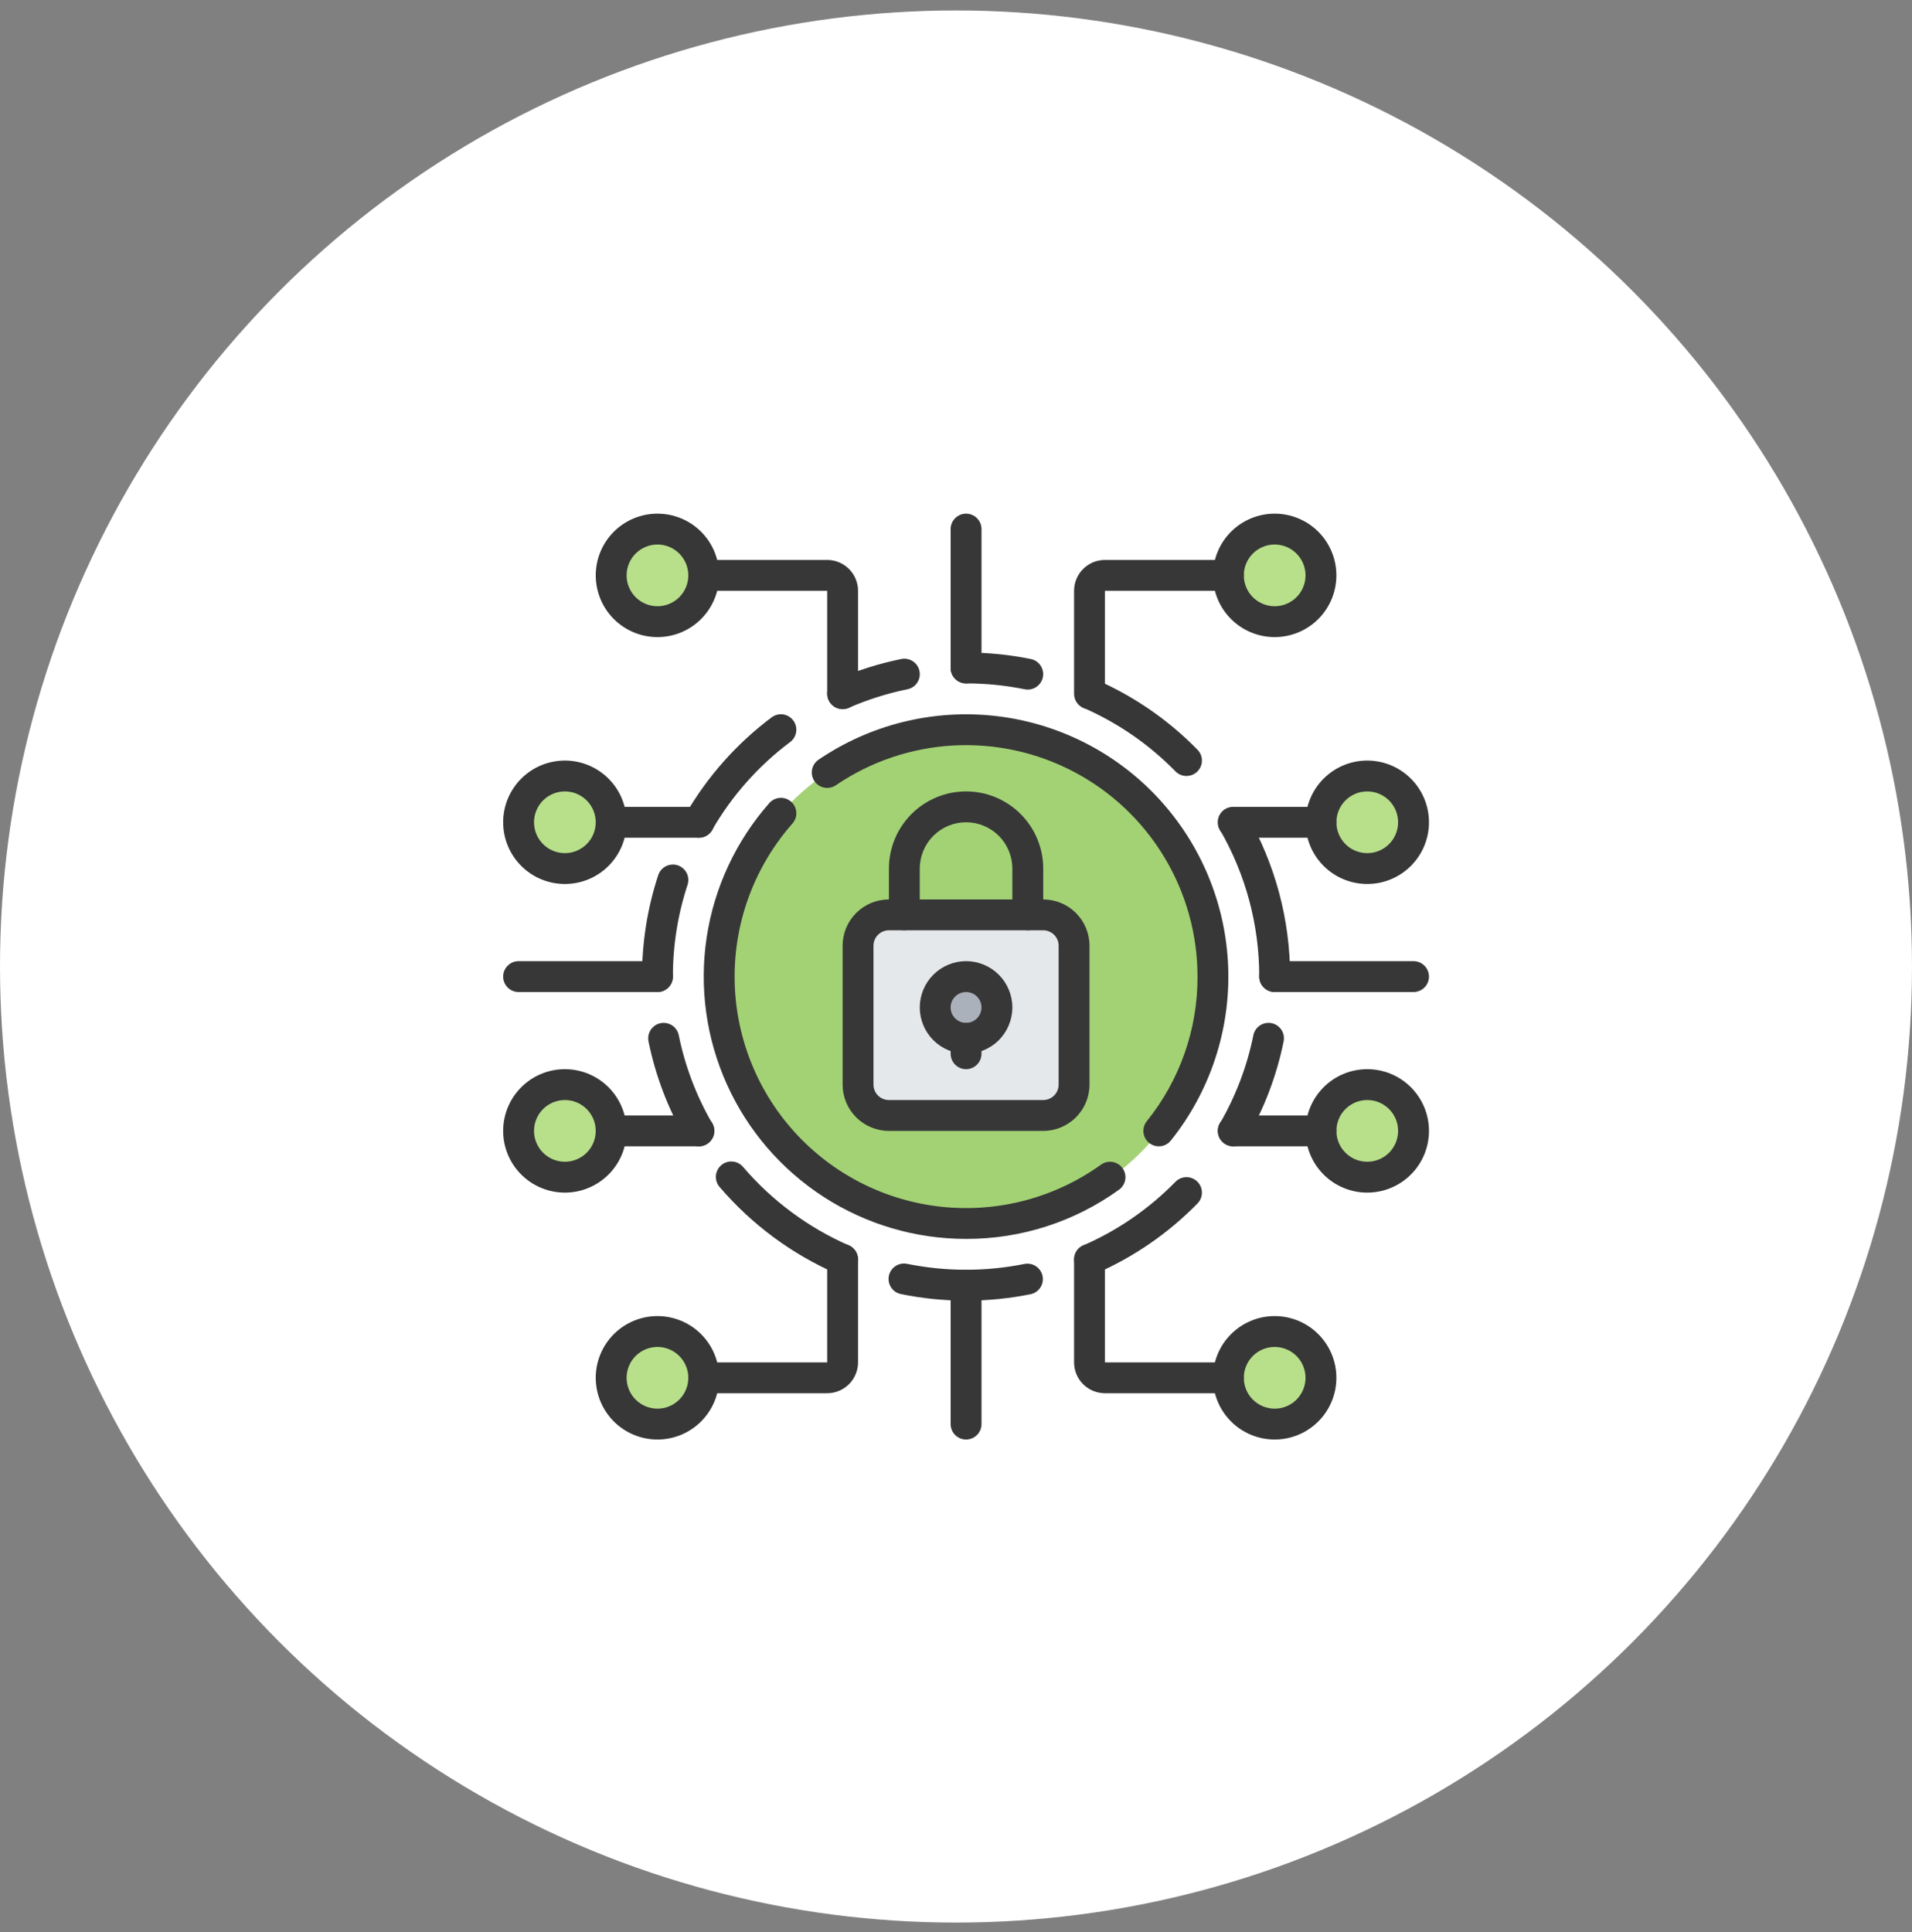
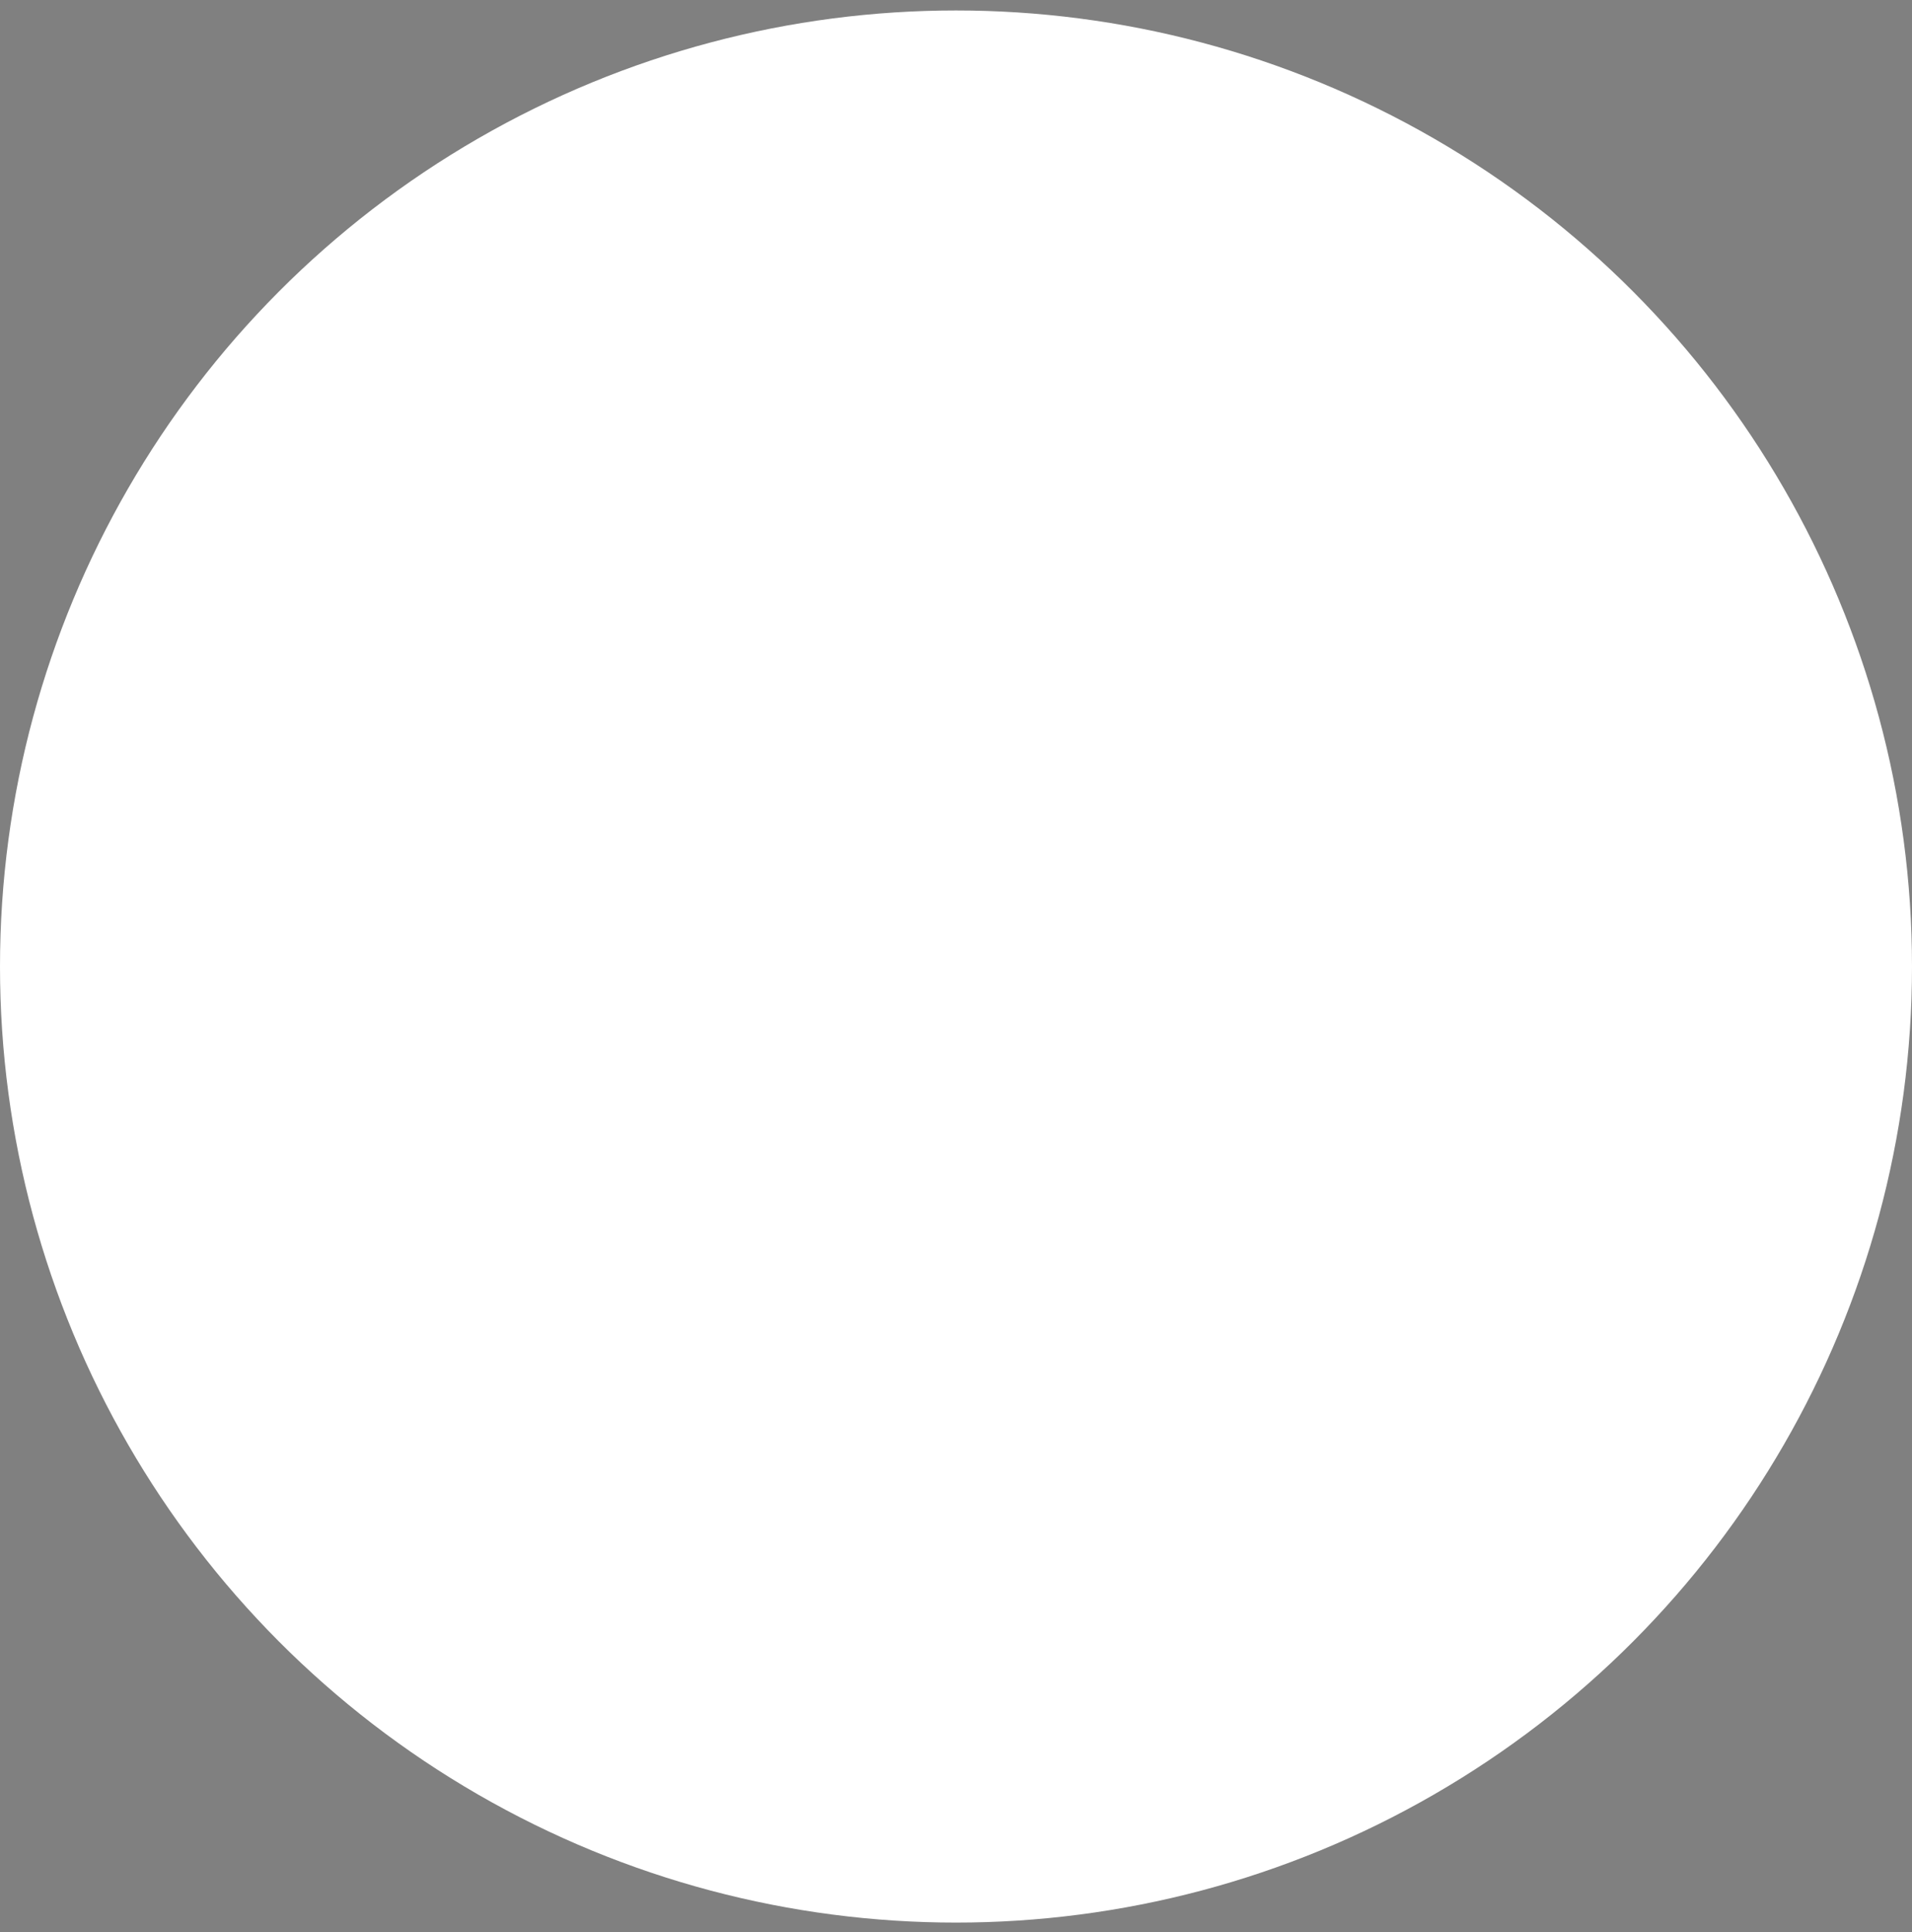
<svg xmlns="http://www.w3.org/2000/svg" width="95" height="96" viewBox="0 0 95 96" fill="none">
  <rect x="0" y="0" width="95" height="96" fill="#808080" stroke="none" />
  <circle cx="47.5" cy="48.02" r="47.5" fill="white" />
  <g clip-path="url(#clip0_46_1146)">
-     <path d="M60.267 48.52C60.305 55.295 54.844 60.817 48.069 60.856C41.295 60.894 35.772 55.434 35.733 48.659V48.52C35.733 48.381 35.733 48.234 35.742 48.094C35.843 45.182 36.979 42.4 38.945 40.248C40.911 38.097 43.579 36.715 46.471 36.352C46.978 36.286 47.489 36.253 48 36.253H48.131C54.855 36.325 60.267 41.796 60.267 48.52Z" fill="#A3D274" />
    <path d="M51.834 45.453H44.167C43.32 45.453 42.634 46.14 42.634 46.987V53.887C42.634 54.733 43.32 55.42 44.167 55.42H51.834C52.681 55.42 53.367 54.733 53.367 53.887V46.987C53.367 46.14 52.681 45.453 51.834 45.453Z" fill="#E5E8EB" />
    <path d="M48 51.587C48.847 51.587 49.533 50.9 49.533 50.053C49.533 49.206 48.847 48.52 48 48.52C47.153 48.52 46.467 49.206 46.467 50.053C46.467 50.9 47.153 51.587 48 51.587Z" fill="#ABB1BB" />
    <path d="M34.967 28.587C34.967 28.843 34.923 29.097 34.837 29.338C34.699 29.737 34.453 30.091 34.127 30.36C33.802 30.629 33.408 30.803 32.99 30.863C32.572 30.923 32.145 30.867 31.756 30.701C31.368 30.534 31.033 30.264 30.788 29.919C30.543 29.575 30.398 29.17 30.368 28.749C30.339 28.327 30.426 27.905 30.62 27.53C30.814 27.155 31.108 26.84 31.469 26.621C31.83 26.402 32.244 26.286 32.667 26.287C33.145 26.285 33.612 26.433 34.001 26.711C34.391 26.989 34.683 27.382 34.837 27.835C34.923 28.076 34.967 28.331 34.967 28.587ZM65.633 28.587C65.631 29.129 65.437 29.652 65.086 30.065C64.735 30.478 64.249 30.753 63.715 30.843C63.181 30.933 62.632 30.831 62.165 30.556C61.698 30.28 61.344 29.849 61.164 29.338C60.99 28.852 60.99 28.321 61.164 27.835C61.344 27.324 61.698 26.893 62.165 26.618C62.632 26.342 63.181 26.241 63.715 26.33C64.249 26.42 64.735 26.696 65.086 27.109C65.437 27.521 65.631 28.045 65.633 28.587ZM34.967 68.453C34.967 68.709 34.923 68.964 34.837 69.205C34.659 69.719 34.305 70.153 33.837 70.431C33.369 70.709 32.818 70.812 32.282 70.722C31.745 70.632 31.258 70.354 30.907 69.939C30.555 69.524 30.363 68.997 30.363 68.453C30.363 67.909 30.555 67.383 30.907 66.968C31.258 66.552 31.745 66.275 32.282 66.185C32.818 66.095 33.369 66.198 33.837 66.476C34.305 66.753 34.659 67.188 34.837 67.702C34.923 67.943 34.967 68.197 34.967 68.453ZM65.633 68.453C65.631 68.995 65.437 69.519 65.086 69.931C64.735 70.344 64.249 70.62 63.715 70.71C63.181 70.799 62.632 70.698 62.165 70.422C61.698 70.147 61.344 69.716 61.164 69.205C60.99 68.719 60.99 68.188 61.164 67.702C61.344 67.191 61.698 66.76 62.165 66.484C62.632 66.209 63.181 66.107 63.715 66.197C64.249 66.287 64.735 66.562 65.086 66.975C65.437 67.388 65.631 67.912 65.633 68.453ZM30.367 56.187C30.367 56.443 30.323 56.697 30.236 56.938C30.059 57.452 29.705 57.887 29.237 58.164C28.769 58.442 28.218 58.545 27.682 58.455C27.145 58.365 26.658 58.087 26.307 57.672C25.956 57.257 25.763 56.731 25.763 56.187C25.763 55.643 25.956 55.116 26.307 54.701C26.658 54.286 27.145 54.009 27.682 53.919C28.218 53.828 28.769 53.931 29.237 54.209C29.705 54.487 30.059 54.921 30.236 55.435C30.323 55.676 30.367 55.931 30.367 56.187ZM30.367 40.853C30.367 41.109 30.323 41.364 30.236 41.605C30.059 42.119 29.705 42.553 29.237 42.831C28.769 43.109 28.218 43.212 27.682 43.122C27.145 43.032 26.658 42.754 26.307 42.339C25.956 41.924 25.763 41.397 25.763 40.853C25.763 40.309 25.956 39.783 26.307 39.368C26.658 38.953 27.145 38.675 27.682 38.585C28.218 38.495 28.769 38.598 29.237 38.876C29.705 39.153 30.059 39.588 30.236 40.102C30.323 40.343 30.367 40.597 30.367 40.853ZM70.234 56.187C70.231 56.729 70.037 57.252 69.686 57.665C69.335 58.078 68.849 58.353 68.315 58.443C67.781 58.533 67.231 58.431 66.765 58.156C66.298 57.88 65.944 57.449 65.764 56.938C65.59 56.452 65.59 55.921 65.764 55.435C65.944 54.924 66.298 54.493 66.765 54.218C67.231 53.942 67.781 53.84 68.315 53.93C68.849 54.02 69.335 54.296 69.686 54.709C70.037 55.121 70.231 55.645 70.234 56.187ZM70.234 40.853C70.231 41.395 70.037 41.919 69.686 42.331C69.335 42.744 68.849 43.02 68.315 43.11C67.781 43.2 67.231 43.098 66.765 42.822C66.298 42.547 65.944 42.116 65.764 41.605C65.59 41.119 65.59 40.588 65.764 40.102C65.944 39.591 66.298 39.16 66.765 38.884C67.231 38.609 67.781 38.507 68.315 38.597C68.849 38.687 69.335 38.962 69.686 39.375C70.037 39.788 70.231 40.312 70.234 40.853Z" fill="#B8DF8A" />
-     <path d="M51.833 56.187H44.166C43.556 56.187 42.971 55.944 42.54 55.513C42.108 55.082 41.866 54.497 41.866 53.887V46.987C41.866 46.377 42.108 45.792 42.54 45.36C42.971 44.929 43.556 44.687 44.166 44.687H51.833C52.443 44.687 53.028 44.929 53.459 45.36C53.891 45.792 54.133 46.377 54.133 46.987V53.887C54.133 54.497 53.891 55.082 53.459 55.513C53.028 55.944 52.443 56.187 51.833 56.187ZM44.166 46.22C43.963 46.22 43.768 46.301 43.624 46.445C43.48 46.588 43.4 46.783 43.4 46.987V53.887C43.4 54.09 43.48 54.285 43.624 54.429C43.768 54.573 43.963 54.653 44.166 54.653H51.833C52.036 54.653 52.231 54.573 52.375 54.429C52.519 54.285 52.599 54.09 52.599 53.887V46.987C52.599 46.783 52.519 46.588 52.375 46.445C52.231 46.301 52.036 46.22 51.833 46.22H44.166Z" fill="#373737" />
    <path d="M48 52.353C47.39 52.353 46.805 52.111 46.374 51.68C45.943 51.248 45.7 50.663 45.7 50.053C45.7 49.443 45.943 48.858 46.374 48.427C46.805 47.996 47.39 47.753 48 47.753C48.61 47.753 49.195 47.996 49.627 48.427C50.058 48.858 50.3 49.443 50.3 50.053C50.3 50.663 50.058 51.248 49.627 51.68C49.195 52.111 48.61 52.353 48 52.353ZM48 49.287C47.797 49.287 47.602 49.367 47.458 49.511C47.314 49.655 47.233 49.85 47.233 50.053C47.233 50.257 47.314 50.452 47.458 50.596C47.602 50.739 47.797 50.82 48 50.82C48.203 50.82 48.398 50.739 48.542 50.596C48.686 50.452 48.767 50.257 48.767 50.053C48.767 49.85 48.686 49.655 48.542 49.511C48.398 49.367 48.203 49.287 48 49.287Z" fill="#373737" />
-     <path d="M48 61.553C45.492 61.553 43.037 60.83 40.929 59.469C38.822 58.108 37.153 56.169 36.12 53.882C35.089 51.596 34.738 49.061 35.111 46.58C35.485 44.1 36.566 41.78 38.225 39.899C38.36 39.746 38.549 39.654 38.752 39.641C38.955 39.628 39.155 39.697 39.307 39.831C39.46 39.966 39.553 40.156 39.566 40.359C39.578 40.562 39.51 40.761 39.375 40.914C37.506 43.033 36.482 45.767 36.5 48.593C36.517 51.419 37.575 54.139 39.47 56.235C41.366 58.331 43.967 59.656 46.776 59.956C49.586 60.257 52.409 59.512 54.705 57.864C54.87 57.745 55.075 57.697 55.276 57.73C55.477 57.763 55.656 57.874 55.775 58.039C55.894 58.204 55.942 58.41 55.909 58.61C55.876 58.811 55.765 58.99 55.6 59.109C53.387 60.704 50.728 61.56 48 61.553ZM57.575 56.953C57.43 56.953 57.289 56.912 57.167 56.835C57.044 56.758 56.947 56.648 56.884 56.518C56.822 56.388 56.797 56.242 56.814 56.099C56.831 55.955 56.887 55.819 56.978 55.707C58.619 53.672 59.51 51.134 59.5 48.52C59.5 46.429 58.929 44.379 57.851 42.588C56.772 40.797 55.226 39.334 53.378 38.357C51.53 37.379 49.451 36.924 47.364 37.039C45.276 37.155 43.26 37.837 41.532 39.013C41.364 39.128 41.157 39.171 40.957 39.133C40.757 39.095 40.581 38.979 40.466 38.811C40.352 38.643 40.309 38.437 40.347 38.237C40.385 38.037 40.5 37.861 40.668 37.746C43.249 35.991 46.373 35.22 49.474 35.573C52.575 35.926 55.446 37.38 57.566 39.671C59.685 41.962 60.912 44.937 61.024 48.056C61.136 51.175 60.125 54.23 58.174 56.667C58.102 56.756 58.011 56.829 57.907 56.878C57.804 56.928 57.69 56.954 57.575 56.953ZM32.667 31.653C31.853 31.653 31.073 31.33 30.498 30.755C29.923 30.18 29.6 29.4 29.6 28.587C29.6 27.773 29.923 26.993 30.498 26.418C31.073 25.843 31.853 25.52 32.667 25.52C33.48 25.52 34.26 25.843 34.835 26.418C35.41 26.993 35.733 27.773 35.733 28.587C35.733 29.4 35.41 30.18 34.835 30.755C34.26 31.33 33.48 31.653 32.667 31.653ZM32.667 27.053C32.26 27.053 31.87 27.215 31.582 27.503C31.295 27.79 31.133 28.18 31.133 28.587C31.133 28.993 31.295 29.383 31.582 29.671C31.87 29.959 32.26 30.12 32.667 30.12C33.073 30.12 33.463 29.959 33.751 29.671C34.038 29.383 34.2 28.993 34.2 28.587C34.2 28.18 34.038 27.79 33.751 27.503C33.463 27.215 33.073 27.053 32.667 27.053ZM63.333 31.653C62.52 31.653 61.74 31.33 61.165 30.755C60.59 30.18 60.267 29.4 60.267 28.587C60.267 27.773 60.59 26.993 61.165 26.418C61.74 25.843 62.52 25.52 63.333 25.52C64.147 25.52 64.927 25.843 65.502 26.418C66.077 26.993 66.4 27.773 66.4 28.587C66.4 29.4 66.077 30.18 65.502 30.755C64.927 31.33 64.147 31.653 63.333 31.653ZM63.333 27.053C62.927 27.053 62.537 27.215 62.249 27.503C61.962 27.79 61.8 28.18 61.8 28.587C61.8 28.993 61.962 29.383 62.249 29.671C62.537 29.959 62.927 30.12 63.333 30.12C63.74 30.12 64.13 29.959 64.418 29.671C64.705 29.383 64.867 28.993 64.867 28.587C64.867 28.18 64.705 27.79 64.418 27.503C64.13 27.215 63.74 27.053 63.333 27.053ZM32.667 71.52C31.853 71.52 31.073 71.197 30.498 70.622C29.923 70.047 29.6 69.267 29.6 68.453C29.6 67.64 29.923 66.86 30.498 66.285C31.073 65.71 31.853 65.387 32.667 65.387C33.48 65.387 34.26 65.71 34.835 66.285C35.41 66.86 35.733 67.64 35.733 68.453C35.733 69.267 35.41 70.047 34.835 70.622C34.26 71.197 33.48 71.52 32.667 71.52ZM32.667 66.92C32.26 66.92 31.87 67.082 31.582 67.369C31.295 67.657 31.133 68.047 31.133 68.453C31.133 68.86 31.295 69.25 31.582 69.538C31.87 69.825 32.26 69.987 32.667 69.987C33.073 69.987 33.463 69.825 33.751 69.538C34.038 69.25 34.2 68.86 34.2 68.453C34.2 68.047 34.038 67.657 33.751 67.369C33.463 67.082 33.073 66.92 32.667 66.92ZM63.333 71.52C62.52 71.52 61.74 71.197 61.165 70.622C60.59 70.047 60.267 69.267 60.267 68.453C60.267 67.64 60.59 66.86 61.165 66.285C61.74 65.71 62.52 65.387 63.333 65.387C64.147 65.387 64.927 65.71 65.502 66.285C66.077 66.86 66.4 67.64 66.4 68.453C66.4 69.267 66.077 70.047 65.502 70.622C64.927 71.197 64.147 71.52 63.333 71.52ZM63.333 66.92C62.927 66.92 62.537 67.082 62.249 67.369C61.962 67.657 61.8 68.047 61.8 68.453C61.8 68.86 61.962 69.25 62.249 69.538C62.537 69.825 62.927 69.987 63.333 69.987C63.74 69.987 64.13 69.825 64.418 69.538C64.705 69.25 64.867 68.86 64.867 68.453C64.867 68.047 64.705 67.657 64.418 67.369C64.13 67.082 63.74 66.92 63.333 66.92ZM28.067 59.253C27.253 59.253 26.473 58.93 25.898 58.355C25.323 57.78 25 57 25 56.187C25 55.373 25.323 54.593 25.898 54.018C26.473 53.443 27.253 53.12 28.067 53.12C28.88 53.12 29.66 53.443 30.235 54.018C30.81 54.593 31.133 55.373 31.133 56.187C31.133 57 30.81 57.78 30.235 58.355C29.66 58.93 28.88 59.253 28.067 59.253ZM28.067 54.653C27.66 54.653 27.27 54.815 26.982 55.102C26.695 55.39 26.533 55.78 26.533 56.187C26.533 56.593 26.695 56.983 26.982 57.271C27.27 57.559 27.66 57.72 28.067 57.72C28.473 57.72 28.863 57.559 29.151 57.271C29.439 56.983 29.6 56.593 29.6 56.187C29.6 55.78 29.439 55.39 29.151 55.102C28.863 54.815 28.473 54.653 28.067 54.653ZM28.067 43.92C27.253 43.92 26.473 43.597 25.898 43.022C25.323 42.447 25 41.667 25 40.853C25 40.04 25.323 39.26 25.898 38.685C26.473 38.11 27.253 37.787 28.067 37.787C28.88 37.787 29.66 38.11 30.235 38.685C30.81 39.26 31.133 40.04 31.133 40.853C31.133 41.667 30.81 42.447 30.235 43.022C29.66 43.597 28.88 43.92 28.067 43.92ZM28.067 39.32C27.66 39.32 27.27 39.482 26.982 39.769C26.695 40.057 26.533 40.447 26.533 40.853C26.533 41.26 26.695 41.65 26.982 41.938C27.27 42.225 27.66 42.387 28.067 42.387C28.473 42.387 28.863 42.225 29.151 41.938C29.439 41.65 29.6 41.26 29.6 40.853C29.6 40.447 29.439 40.057 29.151 39.769C28.863 39.482 28.473 39.32 28.067 39.32ZM67.933 59.253C67.12 59.253 66.34 58.93 65.765 58.355C65.19 57.78 64.867 57 64.867 56.187C64.867 55.373 65.19 54.593 65.765 54.018C66.34 53.443 67.12 53.12 67.933 53.12C68.747 53.12 69.527 53.443 70.102 54.018C70.677 54.593 71 55.373 71 56.187C71 57 70.677 57.78 70.102 58.355C69.527 58.93 68.747 59.253 67.933 59.253ZM67.933 54.653C67.527 54.653 67.137 54.815 66.849 55.102C66.561 55.39 66.4 55.78 66.4 56.187C66.4 56.593 66.561 56.983 66.849 57.271C67.137 57.559 67.527 57.72 67.933 57.72C68.34 57.72 68.73 57.559 69.018 57.271C69.305 56.983 69.467 56.593 69.467 56.187C69.467 55.78 69.305 55.39 69.018 55.102C68.73 54.815 68.34 54.653 67.933 54.653ZM67.933 43.92C67.12 43.92 66.34 43.597 65.765 43.022C65.19 42.447 64.867 41.667 64.867 40.853C64.867 40.04 65.19 39.26 65.765 38.685C66.34 38.11 67.12 37.787 67.933 37.787C68.747 37.787 69.527 38.11 70.102 38.685C70.677 39.26 71 40.04 71 40.853C71 41.667 70.677 42.447 70.102 43.022C69.527 43.597 68.747 43.92 67.933 43.92ZM67.933 39.32C67.527 39.32 67.137 39.482 66.849 39.769C66.561 40.057 66.4 40.447 66.4 40.853C66.4 41.26 66.561 41.65 66.849 41.938C67.137 42.225 67.527 42.387 67.933 42.387C68.34 42.387 68.73 42.225 69.018 41.938C69.305 41.65 69.467 41.26 69.467 40.853C69.467 40.447 69.305 40.057 69.018 39.769C68.73 39.482 68.34 39.32 67.933 39.32Z" fill="#373737" />
    <path d="M51.067 46.22C50.864 46.22 50.669 46.139 50.525 45.995C50.381 45.852 50.3 45.657 50.3 45.453V43.153C50.3 42.543 50.058 41.958 49.627 41.527C49.195 41.096 48.61 40.853 48 40.853C47.39 40.853 46.805 41.096 46.374 41.527C45.943 41.958 45.7 42.543 45.7 43.153V45.453C45.7 45.657 45.62 45.852 45.476 45.995C45.332 46.139 45.137 46.22 44.934 46.22C44.73 46.22 44.535 46.139 44.392 45.995C44.248 45.852 44.167 45.657 44.167 45.453V43.153C44.167 42.137 44.571 41.162 45.29 40.443C46.009 39.724 46.984 39.32 48 39.32C49.017 39.32 49.992 39.724 50.711 40.443C51.43 41.162 51.834 42.137 51.834 43.153V45.453C51.834 45.657 51.753 45.852 51.609 45.995C51.465 46.139 51.27 46.22 51.067 46.22ZM48 53.12C47.797 53.12 47.602 53.039 47.458 52.895C47.315 52.752 47.234 52.557 47.234 52.353V51.587C47.234 51.383 47.315 51.188 47.458 51.045C47.602 50.901 47.797 50.82 48 50.82C48.204 50.82 48.399 50.901 48.542 51.045C48.686 51.188 48.767 51.383 48.767 51.587V52.353C48.767 52.557 48.686 52.752 48.542 52.895C48.399 53.039 48.204 53.12 48 53.12ZM58.95 38.553C58.848 38.553 58.747 38.533 58.653 38.493C58.559 38.454 58.474 38.396 58.403 38.323C57.095 36.986 55.541 35.913 53.827 35.165C53.647 35.079 53.507 34.927 53.437 34.741C53.367 34.554 53.373 34.348 53.453 34.165C53.532 33.983 53.68 33.838 53.864 33.763C54.049 33.687 54.255 33.686 54.44 33.76C56.336 34.586 58.055 35.771 59.5 37.25C59.606 37.358 59.678 37.495 59.706 37.643C59.734 37.791 59.718 37.944 59.66 38.084C59.601 38.223 59.503 38.342 59.377 38.425C59.252 38.509 59.104 38.553 58.953 38.553H58.95ZM51.067 34.26C51.016 34.26 50.964 34.255 50.914 34.245C49.955 34.051 48.979 33.953 48 33.953C47.797 33.953 47.602 33.873 47.458 33.729C47.315 33.585 47.234 33.39 47.234 33.187C47.234 32.983 47.315 32.788 47.458 32.645C47.602 32.501 47.797 32.42 48 32.42C49.081 32.42 50.161 32.527 51.22 32.743C51.406 32.781 51.571 32.887 51.682 33.04C51.794 33.193 51.846 33.382 51.827 33.571C51.808 33.759 51.72 33.934 51.579 34.061C51.439 34.188 51.257 34.259 51.067 34.26ZM41.867 35.229C41.691 35.229 41.52 35.168 41.384 35.057C41.248 34.946 41.153 34.791 41.117 34.619C41.081 34.447 41.106 34.267 41.187 34.111C41.267 33.955 41.399 33.831 41.56 33.76C42.595 33.308 43.674 32.967 44.78 32.742C44.98 32.701 45.187 32.742 45.357 32.854C45.527 32.966 45.645 33.141 45.685 33.34C45.726 33.54 45.686 33.747 45.574 33.917C45.462 34.087 45.286 34.205 45.087 34.245C44.086 34.449 43.11 34.757 42.174 35.166C42.077 35.208 41.973 35.23 41.867 35.229ZM34.718 41.62C34.583 41.62 34.451 41.584 34.335 41.517C34.218 41.45 34.122 41.353 34.054 41.236C33.987 41.12 33.952 40.988 33.952 40.853C33.952 40.719 33.987 40.587 34.055 40.47C35.142 38.587 36.6 36.944 38.34 35.64C38.421 35.58 38.513 35.536 38.61 35.511C38.708 35.486 38.809 35.48 38.909 35.494C39.008 35.509 39.104 35.542 39.191 35.594C39.278 35.645 39.353 35.713 39.414 35.793C39.474 35.874 39.518 35.966 39.543 36.063C39.568 36.161 39.574 36.262 39.559 36.362C39.545 36.462 39.511 36.557 39.46 36.644C39.409 36.731 39.341 36.806 39.26 36.867C37.685 38.046 36.366 39.533 35.382 41.237C35.315 41.353 35.218 41.45 35.101 41.517C34.985 41.585 34.852 41.62 34.718 41.62ZM32.667 49.287C32.464 49.287 32.269 49.206 32.125 49.062C31.981 48.918 31.9 48.723 31.9 48.52C31.899 46.808 32.17 45.107 32.705 43.481C32.769 43.288 32.907 43.128 33.088 43.036C33.27 42.944 33.48 42.928 33.673 42.992C33.867 43.056 34.026 43.193 34.118 43.375C34.21 43.556 34.226 43.767 34.162 43.96C33.678 45.431 33.432 46.971 33.434 48.52C33.434 48.723 33.353 48.918 33.209 49.062C33.065 49.206 32.87 49.287 32.667 49.287ZM34.719 56.953C34.585 56.953 34.452 56.918 34.336 56.851C34.219 56.784 34.122 56.687 34.055 56.57C33.186 55.07 32.568 53.439 32.222 51.74C32.202 51.641 32.202 51.54 32.221 51.441C32.24 51.342 32.279 51.248 32.334 51.164C32.39 51.08 32.461 51.008 32.544 50.951C32.628 50.895 32.722 50.855 32.82 50.835C32.919 50.815 33.021 50.815 33.12 50.834C33.218 50.853 33.313 50.892 33.397 50.947C33.481 51.002 33.553 51.074 33.609 51.157C33.666 51.241 33.705 51.335 33.725 51.433C34.037 52.97 34.596 54.446 35.383 55.803C35.45 55.92 35.485 56.052 35.485 56.187C35.485 56.321 35.45 56.453 35.383 56.57C35.316 56.686 35.219 56.783 35.102 56.85C34.986 56.918 34.854 56.953 34.719 56.953ZM41.867 63.344C41.761 63.345 41.657 63.323 41.56 63.28C39.331 62.302 37.351 60.834 35.766 58.987C35.697 58.911 35.645 58.822 35.611 58.725C35.578 58.628 35.564 58.526 35.57 58.424C35.577 58.322 35.604 58.222 35.65 58.13C35.696 58.039 35.759 57.957 35.837 57.891C35.915 57.824 36.005 57.774 36.102 57.743C36.2 57.712 36.303 57.7 36.405 57.71C36.507 57.719 36.606 57.748 36.696 57.797C36.786 57.845 36.866 57.91 36.931 57.99C38.365 59.661 40.157 60.989 42.174 61.875C42.335 61.946 42.467 62.07 42.548 62.226C42.628 62.383 42.653 62.562 42.617 62.734C42.581 62.907 42.487 63.061 42.35 63.172C42.214 63.283 42.043 63.344 41.867 63.344ZM48 64.62C46.919 64.62 45.84 64.513 44.78 64.297C44.68 64.279 44.584 64.241 44.498 64.186C44.412 64.13 44.339 64.058 44.281 63.973C44.224 63.888 44.184 63.793 44.164 63.693C44.144 63.593 44.144 63.489 44.164 63.389C44.185 63.289 44.225 63.194 44.283 63.11C44.341 63.025 44.415 62.953 44.501 62.898C44.587 62.843 44.683 62.805 44.783 62.787C44.884 62.77 44.987 62.773 45.087 62.795C47.01 63.182 48.991 63.182 50.914 62.795C51.111 62.76 51.314 62.803 51.479 62.916C51.645 63.028 51.76 63.201 51.8 63.397C51.84 63.593 51.802 63.797 51.694 63.965C51.585 64.133 51.416 64.252 51.22 64.297C50.161 64.512 49.081 64.62 48 64.62ZM54.134 63.344C53.958 63.344 53.787 63.283 53.651 63.172C53.514 63.061 53.42 62.907 53.384 62.734C53.348 62.562 53.373 62.383 53.453 62.226C53.534 62.07 53.666 61.946 53.827 61.875C55.541 61.127 57.095 60.054 58.403 58.717C58.473 58.645 58.557 58.587 58.65 58.547C58.742 58.508 58.842 58.487 58.943 58.486C59.044 58.485 59.144 58.503 59.237 58.541C59.331 58.578 59.416 58.634 59.488 58.704C59.56 58.775 59.618 58.859 59.657 58.952C59.697 59.044 59.718 59.144 59.719 59.245C59.72 59.346 59.702 59.446 59.664 59.539C59.627 59.633 59.571 59.718 59.5 59.79C58.055 61.269 56.336 62.454 54.44 63.28C54.344 63.323 54.239 63.345 54.134 63.344ZM61.281 56.953C61.147 56.953 61.015 56.918 60.898 56.85C60.782 56.783 60.685 56.686 60.618 56.569C60.551 56.453 60.516 56.32 60.516 56.186C60.516 56.051 60.552 55.919 60.619 55.803C61.405 54.446 61.964 52.969 62.275 51.433C62.295 51.334 62.334 51.24 62.391 51.157C62.447 51.073 62.52 51.002 62.604 50.946C62.688 50.89 62.782 50.852 62.881 50.833C62.98 50.814 63.081 50.814 63.18 50.834C63.279 50.854 63.373 50.894 63.456 50.95C63.539 51.007 63.611 51.079 63.667 51.163C63.722 51.247 63.761 51.341 63.78 51.44C63.799 51.539 63.798 51.641 63.778 51.739C63.434 53.438 62.815 55.07 61.945 56.569C61.878 56.686 61.781 56.783 61.665 56.85C61.548 56.918 61.416 56.953 61.281 56.953ZM63.334 49.287C63.13 49.287 62.935 49.206 62.792 49.062C62.648 48.918 62.567 48.723 62.567 48.52C62.569 45.963 61.897 43.451 60.619 41.237C60.527 41.062 60.507 40.858 60.562 40.668C60.617 40.478 60.743 40.316 60.915 40.218C61.086 40.119 61.289 40.09 61.481 40.137C61.673 40.184 61.839 40.303 61.945 40.47C63.358 42.917 64.102 45.694 64.1 48.52C64.1 48.723 64.02 48.918 63.876 49.062C63.732 49.206 63.537 49.287 63.334 49.287Z" fill="#373737" />
-     <path d="M41.867 35.234C41.663 35.234 41.468 35.153 41.325 35.009C41.181 34.865 41.1 34.67 41.1 34.467V29.353H34.967C34.763 29.353 34.568 29.273 34.425 29.129C34.281 28.985 34.2 28.79 34.2 28.587C34.2 28.383 34.281 28.188 34.425 28.045C34.568 27.901 34.763 27.82 34.967 27.82H41.1C41.507 27.82 41.897 27.982 42.184 28.269C42.472 28.557 42.633 28.947 42.633 29.353V34.467C42.633 34.67 42.553 34.865 42.409 35.009C42.265 35.153 42.07 35.234 41.867 35.234ZM54.133 35.234C53.93 35.234 53.735 35.153 53.591 35.009C53.447 34.865 53.367 34.67 53.367 34.467V29.353C53.367 28.947 53.528 28.557 53.816 28.269C54.103 27.982 54.493 27.82 54.9 27.82H61.033C61.237 27.82 61.432 27.901 61.575 28.045C61.719 28.188 61.8 28.383 61.8 28.587C61.8 28.79 61.719 28.985 61.575 29.129C61.432 29.273 61.237 29.353 61.033 29.353H54.9V34.467C54.9 34.67 54.819 34.865 54.675 35.009C54.532 35.153 54.337 35.234 54.133 35.234ZM41.1 69.22H34.967C34.763 69.22 34.568 69.139 34.425 68.996C34.281 68.852 34.2 68.657 34.2 68.453C34.2 68.25 34.281 68.055 34.425 67.911C34.568 67.767 34.763 67.687 34.967 67.687H41.1V62.573C41.1 62.37 41.181 62.175 41.325 62.031C41.468 61.887 41.663 61.806 41.867 61.806C42.07 61.806 42.265 61.887 42.409 62.031C42.553 62.175 42.633 62.37 42.633 62.573V67.687C42.633 68.093 42.472 68.483 42.184 68.771C41.897 69.058 41.507 69.22 41.1 69.22ZM61.033 69.22H54.9C54.493 69.22 54.103 69.058 53.816 68.771C53.528 68.483 53.367 68.093 53.367 67.687V62.573C53.367 62.37 53.447 62.175 53.591 62.031C53.735 61.887 53.93 61.806 54.133 61.806C54.337 61.806 54.532 61.887 54.675 62.031C54.819 62.175 54.9 62.37 54.9 62.573V67.687H61.033C61.237 67.687 61.432 67.767 61.575 67.911C61.719 68.055 61.8 68.25 61.8 68.453C61.8 68.657 61.719 68.852 61.575 68.996C61.432 69.139 61.237 69.22 61.033 69.22ZM48 71.52C47.797 71.52 47.602 71.439 47.458 71.296C47.314 71.152 47.233 70.957 47.233 70.753V63.853C47.233 63.65 47.314 63.455 47.458 63.311C47.602 63.167 47.797 63.087 48 63.087C48.203 63.087 48.398 63.167 48.542 63.311C48.686 63.455 48.767 63.65 48.767 63.853V70.753C48.767 70.957 48.686 71.152 48.542 71.296C48.398 71.439 48.203 71.52 48 71.52ZM48 33.953C47.797 33.953 47.602 33.873 47.458 33.729C47.314 33.585 47.233 33.39 47.233 33.187V26.287C47.233 26.083 47.314 25.888 47.458 25.745C47.602 25.601 47.797 25.52 48 25.52C48.203 25.52 48.398 25.601 48.542 25.745C48.686 25.888 48.767 26.083 48.767 26.287V33.187C48.767 33.39 48.686 33.585 48.542 33.729C48.398 33.873 48.203 33.953 48 33.953ZM34.729 56.953H30.367C30.163 56.953 29.968 56.873 29.825 56.729C29.681 56.585 29.6 56.39 29.6 56.187C29.6 55.983 29.681 55.788 29.825 55.645C29.968 55.501 30.163 55.42 30.367 55.42H34.729C34.932 55.42 35.127 55.501 35.271 55.645C35.415 55.788 35.496 55.983 35.496 56.187C35.496 56.39 35.415 56.585 35.271 56.729C35.127 56.873 34.932 56.953 34.729 56.953ZM34.729 41.62H30.367C30.163 41.62 29.968 41.539 29.825 41.395C29.681 41.252 29.6 41.057 29.6 40.853C29.6 40.65 29.681 40.455 29.825 40.311C29.968 40.167 30.163 40.087 30.367 40.087H34.729C34.932 40.087 35.127 40.167 35.271 40.311C35.415 40.455 35.496 40.65 35.496 40.853C35.496 41.057 35.415 41.252 35.271 41.395C35.127 41.539 34.932 41.62 34.729 41.62ZM65.633 56.953H61.271C61.068 56.953 60.873 56.873 60.729 56.729C60.585 56.585 60.504 56.39 60.504 56.187C60.504 55.983 60.585 55.788 60.729 55.645C60.873 55.501 61.068 55.42 61.271 55.42H65.633C65.837 55.42 66.032 55.501 66.175 55.645C66.319 55.788 66.4 55.983 66.4 56.187C66.4 56.39 66.319 56.585 66.175 56.729C66.032 56.873 65.837 56.953 65.633 56.953ZM65.633 41.62H61.271C61.068 41.62 60.873 41.539 60.729 41.395C60.585 41.252 60.504 41.057 60.504 40.853C60.504 40.65 60.585 40.455 60.729 40.311C60.873 40.167 61.068 40.087 61.271 40.087H65.633C65.837 40.087 66.032 40.167 66.175 40.311C66.319 40.455 66.4 40.65 66.4 40.853C66.4 41.057 66.319 41.252 66.175 41.395C66.032 41.539 65.837 41.62 65.633 41.62ZM70.233 49.287H63.333C63.13 49.287 62.935 49.206 62.791 49.062C62.647 48.918 62.567 48.723 62.567 48.52C62.567 48.317 62.647 48.122 62.791 47.978C62.935 47.834 63.13 47.753 63.333 47.753H70.233C70.437 47.753 70.632 47.834 70.775 47.978C70.919 48.122 71 48.317 71 48.52C71 48.723 70.919 48.918 70.775 49.062C70.632 49.206 70.437 49.287 70.233 49.287ZM32.667 49.287H25.767C25.563 49.287 25.368 49.206 25.225 49.062C25.081 48.918 25 48.723 25 48.52C25 48.317 25.081 48.122 25.225 47.978C25.368 47.834 25.563 47.753 25.767 47.753H32.667C32.87 47.753 33.065 47.834 33.209 47.978C33.353 48.122 33.433 48.317 33.433 48.52C33.433 48.723 33.353 48.918 33.209 49.062C33.065 49.206 32.87 49.287 32.667 49.287Z" fill="#373737" />
  </g>
  <defs>
    <clipPath id="clip0_46_1146">
-       <rect width="46" height="46" fill="white" transform="translate(25 25.52)" />
-     </clipPath>
+       </clipPath>
  </defs>
</svg>